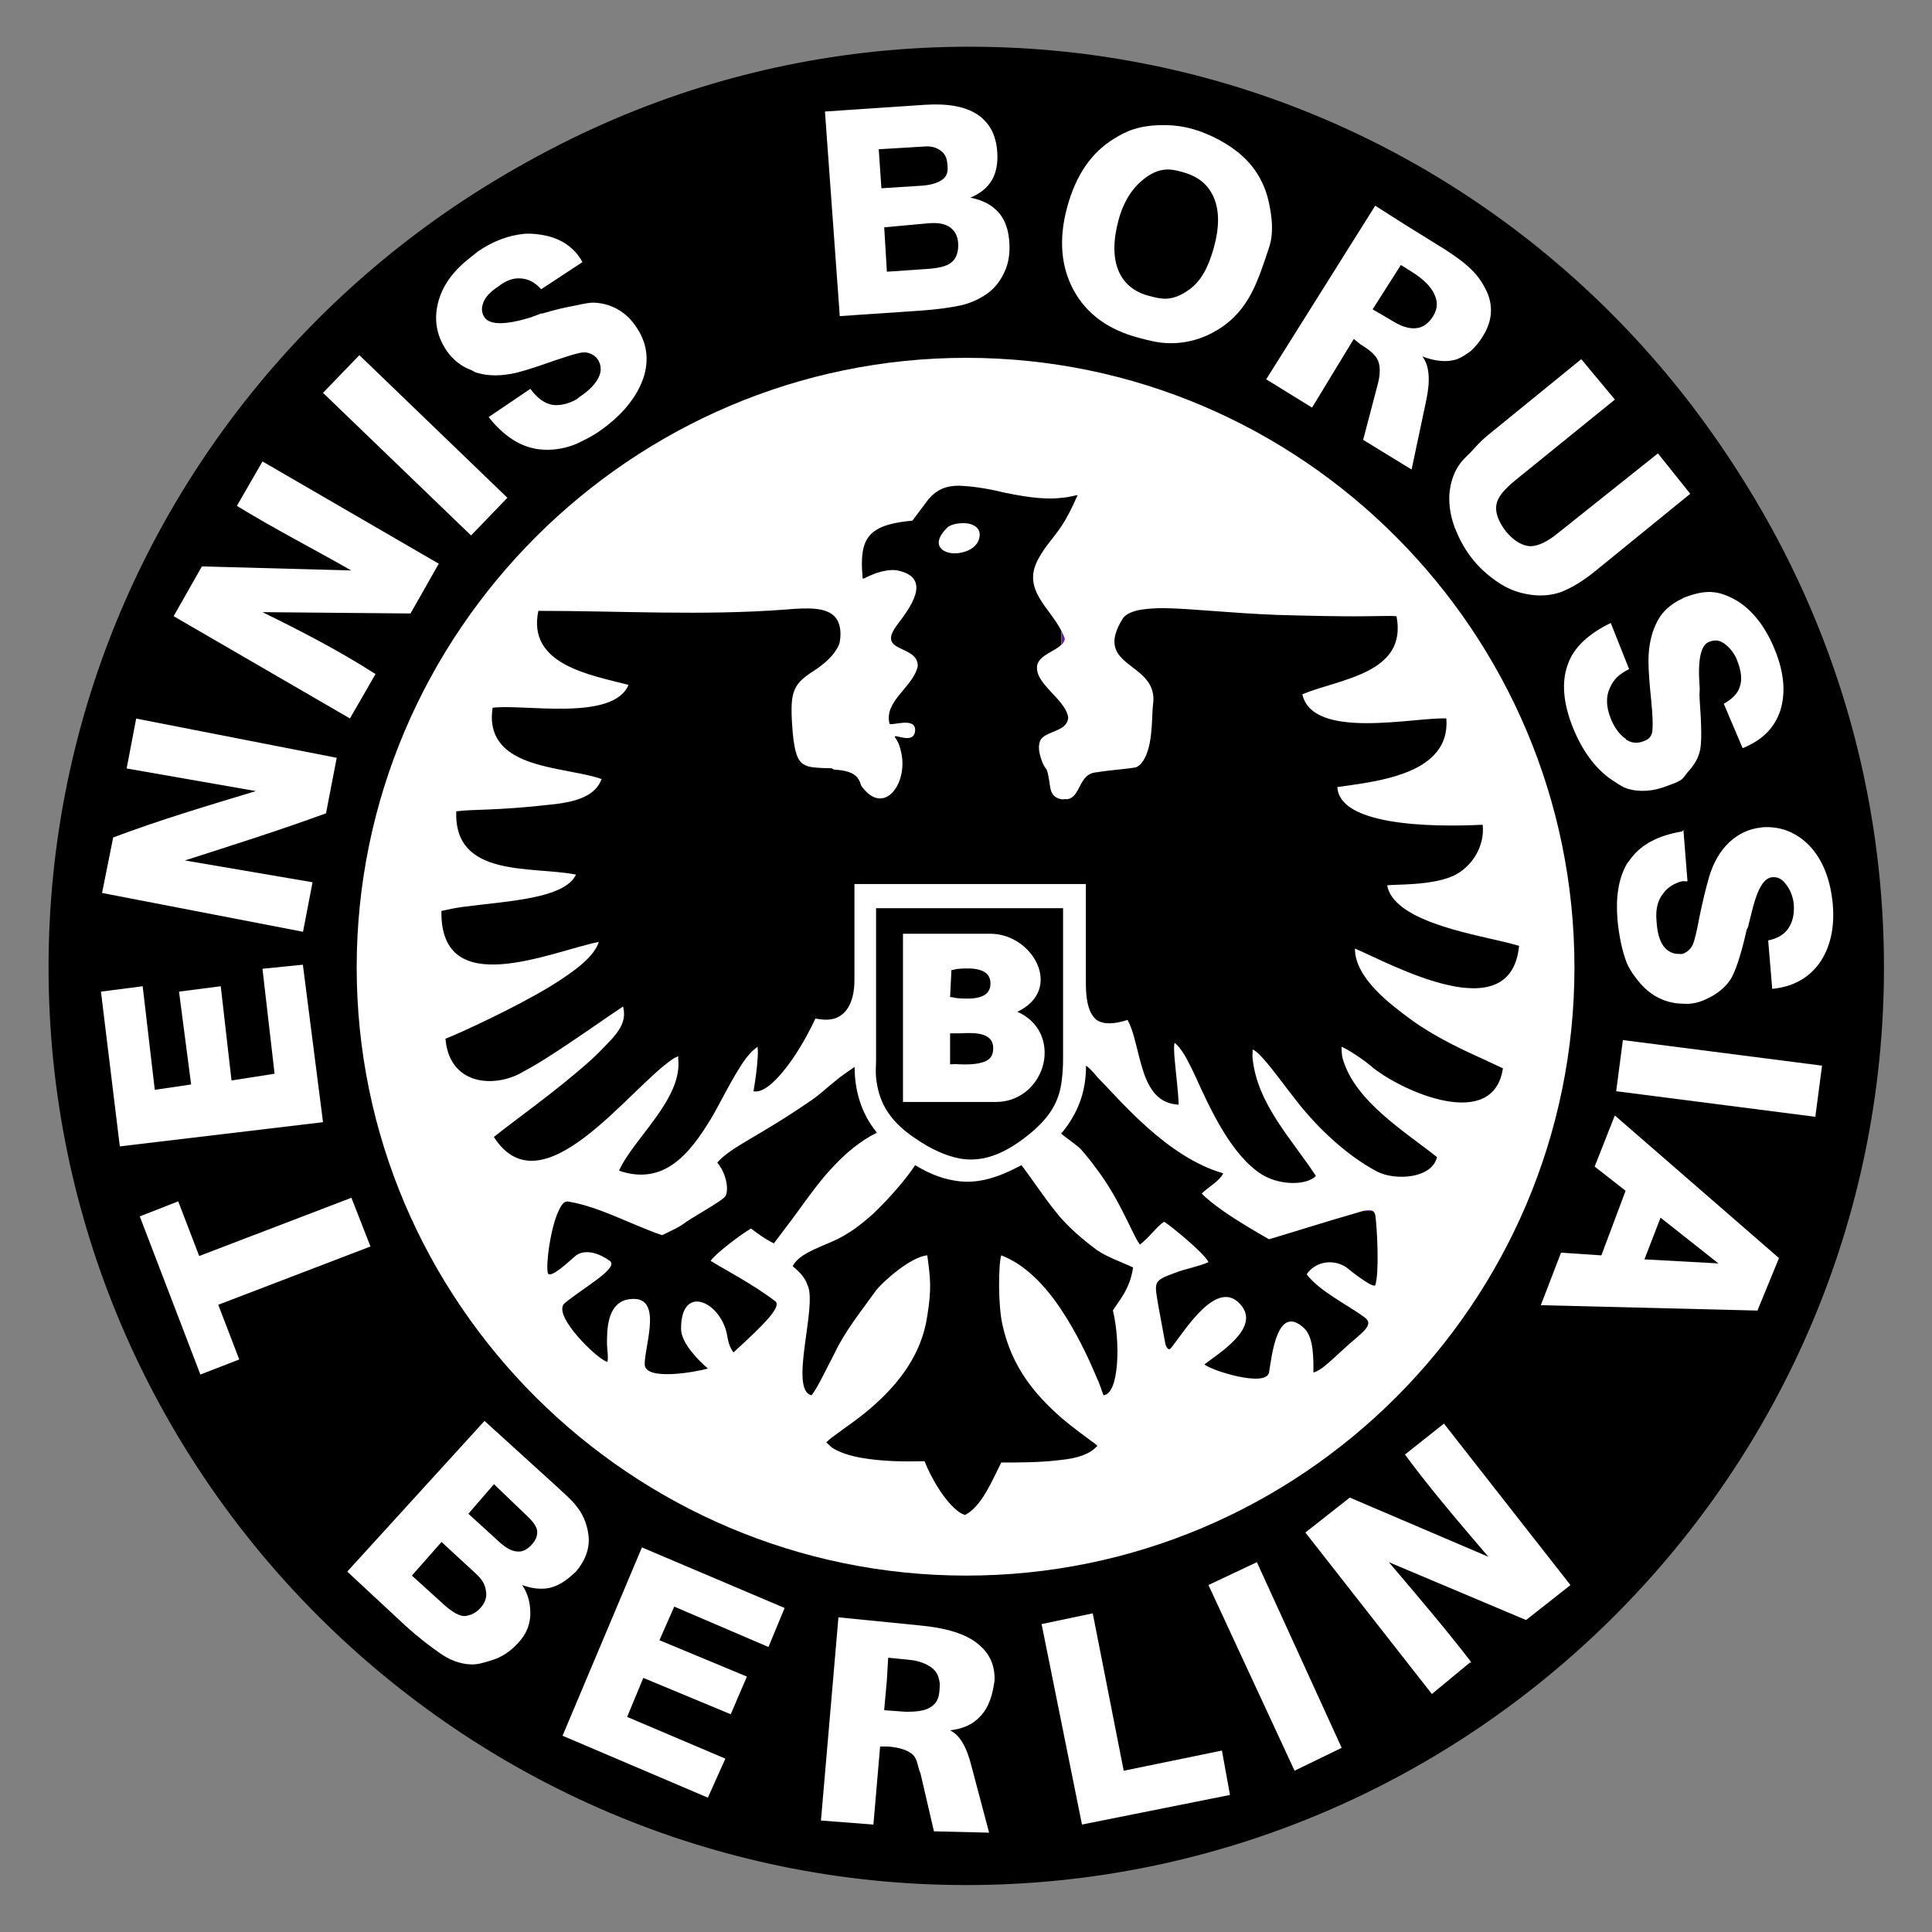
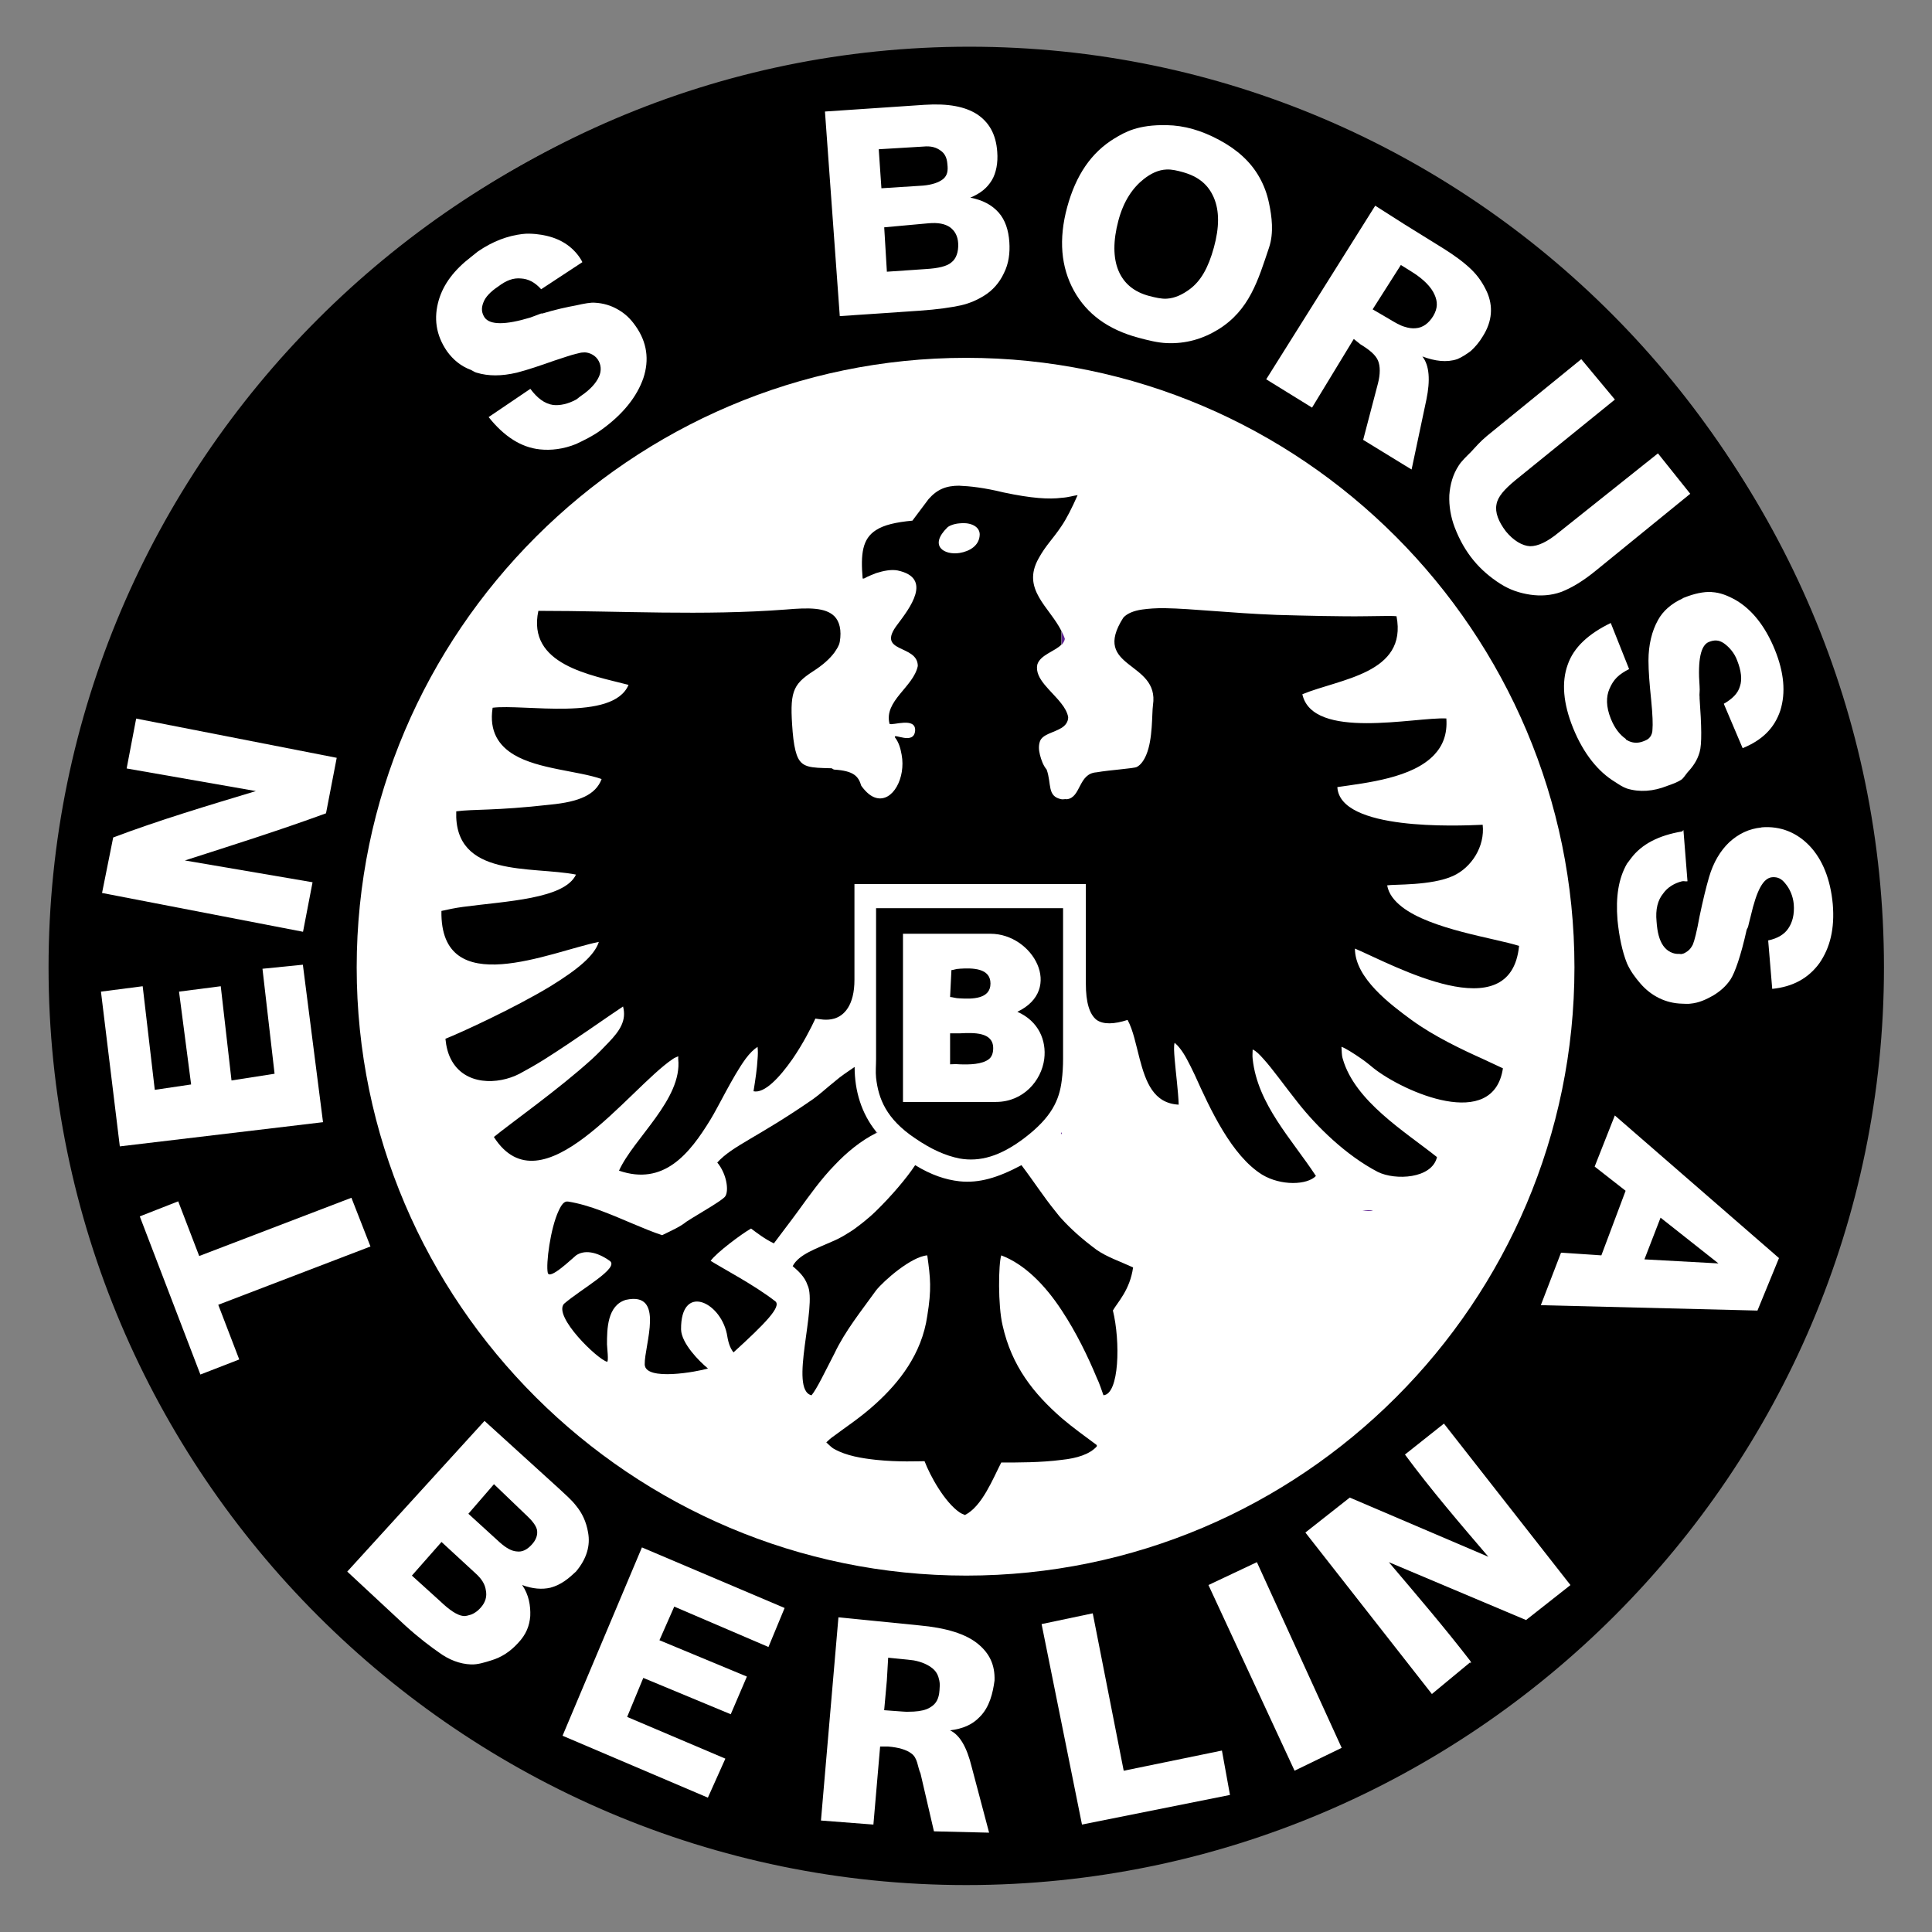
<svg xmlns="http://www.w3.org/2000/svg" version="1.1" width="400" height="400" id="svg11919" xml:space="preserve">
  <rect width="100%" height="100%" fill="#808080" stroke="none" />
  <defs id="defs11923" />
  <g transform="matrix(1.25, 0, 0, -1.25, 0, 400)" id="g11929">
    <g transform="matrix(8.915, 0, 0, 8.915, -6953.46, -2833.23)" id="g20312">
      <path d="m 781.175,335.775 c 0,9.358 7.525,16.944 16.809,16.944 9.284,0 16.809,-7.586 16.809,-16.944 0,-9.358 -7.525,-16.944 -16.809,-16.944 -9.284,0 -16.809,7.586 -16.809,16.944" id="path17431" style="fill: white; fill-opacity: 1; fill-rule: nonzero; stroke: none;" />
      <path d="m 781.175,335.775 c 0,9.358 7.525,16.944 16.809,16.944 9.284,0 16.809,-7.586 16.809,-16.944 0,-9.358 -7.525,-16.944 -16.809,-16.944 -9.284,0 -16.809,7.586 -16.809,16.944 z" id="path17435" style="fill: none; stroke: black; stroke-width: 0.225; stroke-linecap: butt; stroke-linejoin: miter; stroke-miterlimit: 3.864; stroke-opacity: 1; stroke-dasharray: none;" />
      <path d="m 997.406,303.125 c -11.736,0 -21.312,9.578 -21.312,21.312 0,11.738 9.576,21.312 21.312,21.312 11.736,0 21.313,-9.576 21.313,-21.312 0,-11.736 -9.576,-21.312 -21.313,-21.312 z m 0,7.156 c 7.788,0 14.125,6.369 14.125,14.156 0,7.787 -6.337,14.125 -14.125,14.125 -7.779,0 -14.156,-6.336 -14.156,-14.125 0,-7.786 6.378,-14.156 14.156,-14.156 z" transform="matrix(0.8, 0, 0, -0.8, 0, 595.276)" id="path19987" style="fill: black; fill-opacity: 1; fill-rule: evenodd; stroke: none;" />
      <path d="m 994.812,326.75 c -0.147,0.101 -0.321,0.214 -0.469,0.344 -0.175,0.138 -0.341,0.295 -0.5,0.406 -1.288,0.892 -1.859,1.073 -2.219,1.469 0.221,0.266 0.271,0.652 0.188,0.781 -0.024,0.05 -0.266,0.205 -0.5,0.344 -0.196,0.117 -0.374,0.229 -0.406,0.25 -0.147,0.12 -0.341,0.203 -0.562,0.312 -0.41,-0.133 -0.906,-0.375 -1.406,-0.562 -0.261,-0.099 -0.532,-0.18 -0.781,-0.219 -0.089,-0.013 -0.151,0.071 -0.219,0.219 -0.19,0.406 -0.297,1.232 -0.25,1.438 0.046,0.174 0.583,-0.351 0.656,-0.406 0.185,-0.129 0.469,-0.096 0.781,0.125 0.241,0.165 -0.657,0.65 -1.062,1 -0.25,0.294 0.779,1.289 1,1.344 0.045,0.01 0,-0.343 0,-0.406 0,-0.35 0.005,-0.901 0.438,-1.031 0.92,-0.203 0.429,1.049 0.438,1.5 0.009,0.395 1.229,0.168 1.469,0.094 -0.204,-0.166 -0.616,-0.584 -0.625,-0.906 -0.01,-1.067 0.896,-0.661 1.062,0.094 0.028,0.174 0.064,0.326 0.156,0.438 0.726,-0.662 1.125,-1.067 0.969,-1.188 -0.487,-0.378 -1.225,-0.764 -1.5,-0.938 0.138,-0.193 0.725,-0.63 0.938,-0.75 0.138,0.102 0.319,0.244 0.531,0.344 0.174,-0.236 0.371,-0.487 0.562,-0.75 0.264,-0.364 0.534,-0.744 0.844,-1.062 0.294,-0.312 0.619,-0.574 0.969,-0.75 l 0,-0.031 c -0.341,-0.422 -0.5,-0.948 -0.5,-1.5 z" transform="matrix(0.8, 0, 0, -0.8, 0, 595.276)" id="path20084" style="fill: black; fill-opacity: 1; fill-rule: evenodd; stroke: none;" />
      <path d="m 996.219,329.031 c -0.193,0.296 -0.556,0.721 -0.906,1.062 -0.18,0.177 -0.379,0.329 -0.531,0.438 -0.139,0.091 -0.29,0.186 -0.438,0.25 -0.431,0.193 -0.823,0.318 -0.969,0.594 0.128,0.111 0.28,0.244 0.344,0.438 0.24,0.477 -0.441,2.434 0.094,2.562 0.128,-0.156 0.301,-0.526 0.531,-0.969 0.251,-0.532 0.637,-1.005 0.969,-1.469 0.184,-0.23 0.819,-0.784 1.188,-0.812 0.074,0.535 0.102,0.78 0,1.406 -0.128,0.892 -0.662,1.552 -1.188,2.031 -0.36,0.331 -0.728,0.566 -0.969,0.75 -0.083,0.056 -0.141,0.11 -0.188,0.156 0.056,0.048 0.115,0.119 0.188,0.156 0.278,0.156 0.637,0.214 0.969,0.25 0.516,0.055 1.005,0.031 1.125,0.031 0.129,0.341 0.464,0.948 0.812,1.188 0.037,0.028 0.087,0.043 0.125,0.062 0.396,-0.195 0.65,-0.841 0.844,-1.219 0.367,0 0.927,0.002 1.406,-0.062 0.349,-0.036 0.646,-0.128 0.813,-0.312 l 0,-0.031 c -0.285,-0.212 -0.555,-0.405 -0.813,-0.625 -0.654,-0.571 -1.164,-1.209 -1.375,-2.156 -0.11,-0.461 -0.096,-1.431 -0.031,-1.625 0.542,0.204 1.02,0.691 1.406,1.281 0.34,0.515 0.61,1.075 0.812,1.562 0.064,0.129 0.111,0.286 0.156,0.406 0.369,-0.028 0.395,-1.25 0.219,-1.969 0.111,-0.194 0.395,-0.475 0.469,-1 -0.302,-0.139 -0.604,-0.24 -0.844,-0.406 -0.35,-0.259 -0.611,-0.497 -0.812,-0.719 -0.059,-0.062 -0.105,-0.125 -0.156,-0.188 -0.273,-0.336 -0.486,-0.674 -0.781,-1.062 -0.552,0.296 -0.988,0.422 -1.438,0.375 -0.324,-0.036 -0.654,-0.145 -1.031,-0.375 z" transform="matrix(0.8, 0, 0, -0.8, 0, 595.276)" id="path20082" style="fill: black; fill-opacity: 1; fill-rule: evenodd; stroke: none;" />
-       <path d="m 1000.188,326.719 c 0,0.654 -0.212,1.13 -0.562,1.562 l 0,0.031 c 0.11,0.09 0.383,0.281 0.438,0.344 0.139,0.158 0.264,0.314 0.375,0.469 0.266,0.352 0.449,0.689 0.594,0.969 0.182,0.352 0.3,0.637 0.406,0.781 0.231,-0.175 0.378,-0.411 0.562,-0.531 0.146,0.083 0.948,0.745 1.031,0.938 -0.221,0.102 -0.551,0.158 -0.781,0.25 -0.525,0.193 -0.475,0.205 -0.375,0.812 l 0.156,0.844 c 0.01,0.037 0.061,0.168 0.125,0.094 0.305,-0.367 1.095,-1.715 1.656,-0.969 0.386,0.525 -0.544,1.086 -0.875,1.344 0.147,0.138 1.426,0.545 1.5,0.188 0.064,-0.378 0.186,-1.613 0.812,-1.031 0.23,0.21 0.219,0.718 0.219,1.031 0.175,-0.046 0.356,-0.228 0.687,-0.531 0.405,-0.378 0.756,-0.566 0.5,-0.75 -0.396,-0.294 -1.049,-0.605 -1.344,-1 0.221,-0.323 0.675,-0.365 0.969,-0.125 0.094,0.084 0.599,0.468 0.625,0.375 0.094,-0.275 0.045,-1.304 0,-1.625 -0.01,-0.044 -0.031,-0.079 -0.062,-0.094 l -0.219,0 c -0.07,0.014 -0.15,0.045 -0.219,0.062 -0.635,0.182 -1.315,0.4 -1.969,0.594 -0.236,-0.136 -0.689,-0.395 -1.062,-0.656 -0.21,-0.147 -0.391,-0.29 -0.5,-0.406 0.156,-0.156 0.399,-0.275 0.5,-0.469 -1.308,-0.376 -2.385,-1.689 -2.938,-2.25 -0.091,-0.11 -0.176,-0.204 -0.25,-0.25 z" transform="matrix(0.8, 0, 0, -0.8, 0, 595.276)" id="path20080" style="fill: black; fill-opacity: 1; fill-rule: evenodd; stroke: none;" />
-       <path d="m 800.353,326.815 0,0.029 c 0.008,-0.007 0.015,-0.007 0.015,-0.014 0,0 -0.007,-0.007 -0.015,-0.015" id="path20078" style="fill: rgb(95, 36, 144); fill-opacity: 1; fill-rule: evenodd; stroke: none;" />
      <path d="m 997.25,313.25 c -0.312,0 -0.517,0.083 -0.719,0.312 l -0.375,0.5 c -0.388,0.037 -0.661,0.1 -0.844,0.219 -0.323,0.203 -0.359,0.562 -0.312,1.125 l 0.031,0 c 0.101,-0.056 0.189,-0.087 0.281,-0.125 0.174,-0.055 0.352,-0.09 0.5,-0.062 0.83,0.175 0.268,0.891 0,1.25 -0.525,0.681 0.469,0.454 0.469,0.969 -0.101,0.489 -0.794,0.81 -0.656,1.344 0.065,0.045 0.613,-0.168 0.594,0.156 -0.026,0.349 -0.515,0.045 -0.469,0.156 0.095,0.126 0.129,0.258 0.156,0.406 0.099,0.531 -0.205,1.107 -0.594,1 -0.11,-0.029 -0.225,-0.116 -0.344,-0.281 -0.065,-0.221 -0.174,-0.346 -0.625,-0.375 -0.019,0 -0.044,-0.022 -0.062,-0.031 -0.5,-0.013 -0.704,-0.009 -0.812,-0.312 -0.043,-0.125 -0.074,-0.295 -0.094,-0.531 -0.074,-0.92 -0.01,-1.094 0.469,-1.406 0.23,-0.147 0.389,-0.29 0.5,-0.438 0.054,-0.084 0.106,-0.149 0.125,-0.25 0.046,-0.268 -0.006,-0.474 -0.125,-0.594 -0.204,-0.201 -0.581,-0.203 -1.125,-0.156 -1.924,0.147 -3.835,0.031 -5.75,0.031 -0.266,1.252 1.21,1.489 2.094,1.719 -0.359,0.856 -2.438,0.439 -3.156,0.531 -0.087,0.555 0.149,0.885 0.5,1.094 0.566,0.335 1.48,0.37 2.031,0.562 -0.138,0.369 -0.525,0.529 -1.188,0.594 -1.299,0.147 -1.784,0.101 -2.188,0.156 -0.056,1.556 1.751,1.266 2.781,1.469 -0.265,0.568 -1.624,0.616 -2.625,0.75 -0.185,0.025 -0.351,0.061 -0.5,0.094 -0.036,2.118 2.551,0.94 3.656,0.719 -0.102,0.314 -0.47,0.627 -1.125,1.031 -0.838,0.507 -2.086,1.08 -2.438,1.219 0.018,0.186 0.059,0.34 0.125,0.469 0.315,0.623 1.097,0.601 1.594,0.344 0.161,-0.086 0.372,-0.204 0.594,-0.344 0.661,-0.417 1.475,-0.998 1.812,-1.219 0.084,0.321 -0.068,0.559 -0.344,0.844 -0.114,0.12 -0.239,0.25 -0.375,0.375 -0.782,0.711 -1.889,1.49 -2.281,1.812 1.115,1.741 3.134,-1.127 4.156,-1.812 0.043,-0.031 0.086,-0.043 0.125,-0.062 0.005,0.025 -0.003,0.036 0,0.062 0.1,0.932 -1.035,1.84 -1.375,2.594 1.04,0.357 1.636,-0.388 2.125,-1.188 0.18,-0.291 0.516,-0.998 0.812,-1.406 0.098,-0.134 0.201,-0.231 0.281,-0.281 0.011,0.095 0.008,0.186 0,0.281 -0.013,0.226 -0.048,0.465 -0.094,0.75 0.256,0.056 0.608,-0.323 0.906,-0.75 0.241,-0.35 0.43,-0.72 0.531,-0.938 0.084,0.009 0.255,0.054 0.438,0 0.221,-0.065 0.47,-0.297 0.469,-0.906 l 0,-1.688 0,-0.531 0.5,0 4.312,0 0.562,0 0,0.531 0,1.781 c 0,0.441 0.085,0.714 0.25,0.844 0.158,0.11 0.408,0.101 0.719,0 0.131,0.24 0.195,0.579 0.281,0.906 0.141,0.531 0.32,1.032 0.906,1.062 -0.01,-0.309 -0.067,-0.74 -0.094,-1.062 -0.013,-0.163 -0.023,-0.302 0,-0.375 0.075,0.062 0.176,0.18 0.281,0.375 0.054,0.099 0.12,0.231 0.188,0.375 0.36,0.8 0.854,1.87 1.562,2.312 0.441,0.266 1.048,0.242 1.25,0.031 -0.557,-0.851 -1.357,-1.664 -1.469,-2.719 -0.01,-0.077 0,-0.141 0,-0.219 0.087,0.043 0.154,0.111 0.25,0.219 0.215,0.235 0.482,0.616 0.812,1.031 0.424,0.535 1.097,1.205 1.844,1.594 0.404,0.201 1.256,0.161 1.375,-0.344 -0.739,-0.589 -1.906,-1.296 -2.188,-2.281 -0.03,-0.098 -0.021,-0.181 -0.031,-0.281 0.095,0.033 0.289,0.156 0.469,0.281 0.129,0.089 0.242,0.189 0.281,0.219 0.7,0.551 2.78,1.471 3,0 -0.099,-0.046 -0.264,-0.124 -0.469,-0.219 -0.47,-0.211 -1.13,-0.522 -1.656,-0.906 -0.477,-0.351 -1.312,-0.966 -1.312,-1.656 0.884,0.376 3.618,1.907 3.812,-0.062 -0.566,-0.181 -2.045,-0.381 -2.719,-0.906 -0.182,-0.142 -0.31,-0.304 -0.344,-0.5 0.158,-0.028 1.026,0.011 1.531,-0.219 0.425,-0.193 0.742,-0.681 0.687,-1.188 -0.607,0.028 -3.32,0.138 -3.375,-0.875 0.689,-0.1 1.745,-0.212 2.25,-0.75 0.196,-0.209 0.308,-0.474 0.281,-0.844 -0.726,-0.036 -3.105,0.515 -3.344,-0.562 0.865,-0.359 2.446,-0.476 2.187,-1.812 -0.082,-0.009 -0.204,-0.009 -0.719,0 -0.542,0.009 -1.427,-0.013 -2.062,-0.031 -1.082,-0.042 -1.969,-0.146 -2.594,-0.156 -0.208,-0.003 -0.382,0.01 -0.531,0.031 -0.199,0.028 -0.352,0.093 -0.438,0.188 -0.765,1.196 0.845,1 0.688,2.031 -0.028,0.204 0,0.79 -0.156,1.156 -0.049,0.119 -0.124,0.233 -0.219,0.281 -0.064,0.036 -0.615,0.069 -0.938,0.125 -0.424,0.029 -0.356,0.588 -0.687,0.625 -0.046,-0.01 -0.087,0.009 -0.125,0 -0.34,-0.065 -0.225,-0.356 -0.344,-0.688 -0.083,-0.101 -0.125,-0.224 -0.156,-0.344 -0.031,-0.119 -0.031,-0.225 0,-0.312 0.056,-0.166 0.325,-0.203 0.5,-0.312 0.091,-0.055 0.156,-0.14 0.156,-0.25 -0.019,-0.111 -0.083,-0.22 -0.156,-0.312 -0.231,-0.304 -0.627,-0.575 -0.562,-0.906 0.065,-0.23 0.415,-0.311 0.562,-0.469 l 0,-0.312 c -0.278,-0.562 -0.936,-0.97 -0.531,-1.688 0.166,-0.304 0.328,-0.446 0.531,-0.75 0.119,-0.176 0.236,-0.405 0.375,-0.719 -0.092,0.01 -0.21,0.052 -0.375,0.062 -0.286,0.037 -0.69,0.014 -1.344,-0.125 -0.451,-0.111 -0.792,-0.147 -1.031,-0.156 z m 0,0.875 c 0.211,-0.028 0.46,0.046 0.469,0.25 0,0.268 -0.239,0.401 -0.469,0.438 -0.35,0.055 -0.723,-0.16 -0.281,-0.594 0.036,-0.036 0.152,-0.085 0.281,-0.094 z" transform="matrix(0.8, 0, 0, -0.8, 0, 595.276)" id="path20064" style="fill: black; fill-opacity: 1; fill-rule: evenodd; stroke: none;" />
      <path d="m 995.312,323.062 0,3.406 c 10e-4,0.039 0,0.055 0,0.094 0,0.155 -0.015,0.297 0,0.438 0.055,0.487 0.234,0.955 0.906,1.406 0.378,0.259 0.708,0.404 1.031,0.469 0.469,0.083 0.939,-0.046 1.5,-0.469 0.644,-0.487 0.82,-0.891 0.875,-1.344 0.021,-0.159 0.031,-0.331 0.031,-0.5 l 0,-0.094 0,-3.406 -0.031,0 -2.375,0 -1.938,0 z m 0.625,0.594 1.312,0 0.719,0 c 0.986,0 1.712,1.296 0.625,1.812 0.499,0.221 0.677,0.669 0.625,1.094 -0.065,0.511 -0.492,1.001 -1.125,1 l -0.844,0 -1.312,0 0,-1 0,-2.906 z" transform="matrix(0.8, 0, 0, -0.8, 0, 595.276)" id="path20056" style="fill: black; fill-opacity: 1; fill-rule: evenodd; stroke: none;" />
      <path d="m 997.031,325.969 0,0.719 c 0.054,0 0.125,-0.009 0.219,0 0.226,0.009 0.532,0.004 0.688,-0.125 0.065,-0.055 0.094,-0.141 0.094,-0.25 0,-0.378 -0.45,-0.361 -0.781,-0.344 l -0.219,0 z" transform="matrix(0.8, 0, 0, -0.8, 0, 595.276)" id="path20054" style="fill: black; fill-opacity: 1; fill-rule: evenodd; stroke: none;" />
      <path d="m 805.481,331.201 c -0.046,0.021 -0.117,0.015 -0.194,0 l 0.194,0 z" id="path20034" style="fill: rgb(95, 36, 144); fill-opacity: 1; fill-rule: evenodd; stroke: none;" />
      <path d="m 799.698,332.663 c -0.008,-0.008 -0.015,-0.016 -0.015,-0.022 0,0 0.007,-0.008 0.015,-0.017 l 0,0.039 z" id="path20030" style="fill: rgb(95, 36, 144); fill-opacity: 1; fill-rule: evenodd; stroke: none;" />
      <path d="m 796.274,332.655 c 0,-0.007 -0.007,-0.007 -0.016,-0.007 l 0,0.022 c 0.009,-0.007 0.016,-0.015 0.016,-0.015" id="path20028" style="fill: rgb(95, 36, 144); fill-opacity: 1; fill-rule: evenodd; stroke: none;" />
      <path d="m 997.25,324.469 c -0.083,0 -0.14,0.031 -0.188,0.031 l -0.031,0.625 c 0.054,0 0.128,0.031 0.219,0.031 0.304,0.02 0.719,0.015 0.719,-0.344 0,-0.36 -0.415,-0.364 -0.719,-0.344 z" transform="matrix(0.8, 0, 0, -0.8, 0, 595.276)" id="path20014" style="fill: black; fill-opacity: 1; fill-rule: evenodd; stroke: none;" />
      <path d="m 799.698,341.719 0,0.25 c 0.021,-0.044 0.044,-0.088 0.059,-0.14 -0.008,-0.044 -0.03,-0.073 -0.059,-0.11" id="path19996" style="fill: rgb(95, 36, 144); fill-opacity: 1; fill-rule: evenodd; stroke: none;" />
      <path d="m 989.875,337.906 -1.844,4.375 3.375,1.438 0.406,-0.906 -2.281,-0.969 0.375,-0.906 2.031,0.844 0.375,-0.875 -2.031,-0.844 0.344,-0.781 2.188,0.938 0.375,-0.906 -3.312,-1.406 0,-5e-5 z" transform="matrix(0.8, 0, 0, -0.8, 0, 595.276)" id="path20228" style="fill: white; fill-opacity: 1; fill-rule: evenodd; stroke: none;" />
      <path d="m 994.031,344.25 1.219,0.094 0.156,-1.812 0.188,0 c 0.239,0.019 0.42,0.074 0.531,0.156 0.157,0.106 0.148,0.317 0.219,0.469 l 0.312,1.344 1.281,0.031 L 997.531,343 c -0.109,-0.443 -0.269,-0.734 -0.5,-0.844 0.294,-0.037 0.514,-0.129 0.688,-0.312 0.232,-0.23 0.306,-0.564 0.344,-0.844 0.013,-0.366 -0.119,-0.63 -0.375,-0.844 -0.285,-0.24 -0.749,-0.381 -1.375,-0.438 l -1.875,-0.187 -0.406,4.719 z m 1.875,-3.75 c 0.101,0.007 0.198,0.022 0.281,0.031 0.194,0.036 0.338,0.105 0.438,0.188 0.091,0.075 0.132,0.163 0.156,0.281 0.017,0.08 0.009,0.152 0.004,0.225 -0.013,0.193 -0.075,0.318 -0.222,0.401 -0.09,0.056 -0.219,0.085 -0.375,0.094 -0.072,0 -0.156,0.009 -0.25,0 L 995.5,341.688 995.562,341 l 0.031,-0.531 0.313,0.031 z" transform="matrix(0.8, 0, 0, -0.8, 0, 595.276)" id="path20224" style="fill: white; fill-opacity: 1; fill-rule: evenodd; stroke: none;" />
      <path d="m 1000.344,339.438 -1.188,0.25 0.938,4.656 3.437,-0.688 -0.187,-1.031 -2.281,0.469 -0.719,-3.656 z" transform="matrix(0.8, 0, 0, -0.8, 0, 595.276)" id="path20220" style="fill: white; fill-opacity: 1; fill-rule: evenodd; stroke: none;" />
      <path d="m 1004.156,338.25 -1.125,0.531 2,4.312 1.094,-0.531 -1.969,-4.312 z" transform="matrix(0.8, 0, 0, -0.8, 0, 595.276)" id="path20218" style="fill: white; fill-opacity: 1; fill-rule: evenodd; stroke: none;" />
      <path d="m 1007.594,335.75 c 0.608,0.823 1.274,1.598 1.938,2.375 l -3.219,-1.375 -1.031,0.812 2.938,3.75 0.906,-0.75 c -0.61,-0.792 -1.26,-1.55 -1.906,-2.312 l 3.187,1.344 1.031,-0.812 -2.938,-3.75 -0.906,0.719 z" transform="matrix(0.8, 0, 0, -0.8, 0, 595.276)" id="path20216" style="fill: white; fill-opacity: 1; fill-rule: evenodd; stroke: none;" />
      <path d="m 986.219,334.969 -3.188,3.5 1.344,1.25 c 0.323,0.295 0.608,0.505 0.781,0.625 0.233,0.173 0.492,0.272 0.75,0.281 0.156,0.006 0.321,-0.048 0.469,-0.094 0.239,-0.072 0.441,-0.203 0.625,-0.406 0.184,-0.194 0.263,-0.394 0.281,-0.625 0.009,-0.239 -0.031,-0.49 -0.188,-0.719 0.239,0.09 0.463,0.107 0.656,0.062 0.257,-0.07 0.423,-0.215 0.594,-0.375 0.249,-0.295 0.337,-0.604 0.281,-0.906 -0.042,-0.253 -0.142,-0.458 -0.281,-0.625 -0.106,-0.139 -0.25,-0.259 -0.406,-0.406 l -1.719,-1.562 5e-5,-10e-5 z m 0.969,2.188 c 0.13,0.122 0.224,0.235 0.25,0.344 0.019,0.12 -0.022,0.234 -0.125,0.344 -0.101,0.111 -0.215,0.174 -0.344,0.156 -0.12,-0.007 -0.25,-0.079 -0.406,-0.219 l -0.719,-0.656 0.594,-0.687 0.75,0.719 z M 986,338.5 c 0.165,0.147 0.231,0.27 0.25,0.406 0.028,0.139 -0.006,0.276 -0.125,0.406 -0.065,0.075 -0.145,0.128 -0.219,0.156 -0.065,0.018 -0.124,0.041 -0.188,0.031 C 985.58,339.482 985.4,339.359 985.188,339.156 l -0.656,-0.594 0.688,-0.781 L 986,338.5 z" transform="matrix(0.8, 0, 0, -0.8, 0, 595.276)" id="path20206" style="fill: white; fill-opacity: 1; fill-rule: evenodd; stroke: none;" />
      <path d="m 807.289,322.795 0,0.036 0.015,-0.021 -0.015,-0.015 z" id="path20188" style="fill: white; fill-opacity: 1; fill-rule: evenodd; stroke: none;" />
      <path d="m 982,324.375 -0.938,0.094 0.281,2.438 -1,0.156 -0.25,-2.188 -0.969,0.125 0.281,2.156 -0.844,0.125 -0.281,-2.406 -0.969,0.125 0.438,3.594 4.719,-0.562 L 982,324.375 z" transform="matrix(0.8, 0, 0, -0.8, 0, 595.276)" id="path20182" style="fill: white; fill-opacity: 1; fill-rule: evenodd; stroke: none;" />
-       <path d="m 1012.656,326.125 -0.156,1.188 4.625,0.594 0.156,-1.188 -4.625,-0.594 z" transform="matrix(0.8, 0, 0, -0.8, 0, 595.276)" id="path20180" style="fill: white; fill-opacity: 1; fill-rule: evenodd; stroke: none;" />
      <path d="m 1012.469,327.875 -0.469,1.188 0.719,0.562 -0.563,1.5 -0.937,-0.062 -0.469,1.219 5.031,0.125 0.5,-1.219 -3.812,-3.312 z m 1.062,2.375 1.344,1.062 -1.719,-0.094 0.375,-0.969 z" transform="matrix(0.8, 0, 0, -0.8, 0, 595.276)" id="path20170" style="fill: white; fill-opacity: 1; fill-rule: evenodd; stroke: none;" />
      <path d="m 806.075,326.675 0,-0.008 0,0.008 z" id="path20164" style="fill: white; fill-opacity: 1; fill-rule: evenodd; stroke: none;" />
      <path d="m 786.856,330.541 -2.828,-1.083 0.39,-1.016 -0.722,-0.28 -1.126,2.938 0.714,0.28 0.39,-1.016 2.828,1.082" id="path17471" style="fill: white; fill-opacity: 1; fill-rule: evenodd; stroke: none;" />
      <path d="m 1015.875,321.188 c -0.295,0.028 -0.539,0.151 -0.75,0.344 -0.203,0.194 -0.367,0.461 -0.469,0.812 -0.072,0.247 -0.146,0.557 -0.219,0.906 -0.065,0.36 -0.119,0.565 -0.156,0.656 -0.028,0.056 -0.071,0.12 -0.125,0.156 -0.046,0.028 -0.07,0.052 -0.125,0.062 -0.018,0.009 -0.054,0 -0.062,0 -0.147,0.009 -0.283,-0.059 -0.375,-0.188 -0.091,-0.129 -0.139,-0.312 -0.156,-0.562 -0.028,-0.284 0.026,-0.499 0.156,-0.656 0.091,-0.129 0.244,-0.234 0.437,-0.281 0.045,-0.009 0.079,0.009 0.125,0 l -0.094,-1.188 c -0.01,0 -0.014,0.022 -0.031,0.031 -0.542,0.091 -0.939,0.294 -1.187,0.625 -0.028,0.037 -0.066,0.087 -0.094,0.125 -0.194,0.34 -0.264,0.761 -0.219,1.312 0.038,0.378 0.109,0.724 0.219,1 0.082,0.184 0.193,0.331 0.312,0.469 0.247,0.286 0.583,0.46 0.969,0.469 0.065,0 0.122,0.009 0.188,0 0.204,-0.018 0.366,-0.096 0.531,-0.188 0.156,-0.094 0.295,-0.209 0.406,-0.375 0.1,-0.156 0.239,-0.54 0.375,-1.156 l 0.031,-0.062 c 0.01,-0.055 0.036,-0.14 0.062,-0.25 0.139,-0.599 0.287,-0.887 0.5,-0.906 0.129,-0.009 0.22,0.035 0.312,0.156 0.091,0.109 0.17,0.275 0.188,0.469 0.019,0.247 -0.033,0.425 -0.125,0.562 -0.091,0.139 -0.249,0.235 -0.469,0.281 l 0.094,1.125 c 0.479,-0.048 0.838,-0.245 1.094,-0.594 0.25,-0.36 0.36,-0.805 0.312,-1.375 -0.054,-0.581 -0.239,-1.031 -0.531,-1.344 -0.295,-0.312 -0.674,-0.475 -1.125,-0.438 z" transform="matrix(0.8, 0, 0, -0.8, 0, 595.276)" id="path20152" style="fill: white; fill-opacity: 1; fill-rule: evenodd; stroke: none;" />
      <path d="m 1014.719,315.719 c -0.199,-0.01 -0.414,0.042 -0.625,0.125 -0.029,0.009 -0.035,0.013 -0.063,0.031 -0.239,0.11 -0.444,0.279 -0.562,0.5 -0.139,0.25 -0.219,0.57 -0.219,0.938 0,0.249 0.026,0.557 0.062,0.906 0.036,0.359 0.041,0.586 0.031,0.688 0,0.065 -0.016,0.133 -0.063,0.188 -0.036,0.046 -0.082,0.066 -0.156,0.094 -0.12,0.046 -0.255,0.043 -0.375,-0.031 -0.01,0 -0.023,-0.013 -0.031,-0.031 -0.13,-0.091 -0.253,-0.239 -0.344,-0.469 -0.111,-0.278 -0.109,-0.506 -0.031,-0.688 0.096,-0.223 0.211,-0.334 0.457,-0.461 l -0.426,-1.07 c -0.514,0.249 -0.861,0.564 -1,0.969 -0.146,0.404 -0.106,0.897 0.125,1.469 0.247,0.609 0.591,1.02 0.969,1.25 0.1,0.065 0.18,0.12 0.281,0.156 0.294,0.091 0.615,0.068 0.938,-0.062 0.129,-0.045 0.241,-0.083 0.344,-0.156 0.045,-0.046 0.088,-0.11 0.125,-0.156 0.128,-0.139 0.226,-0.276 0.281,-0.469 0.056,-0.184 0.046,-0.615 0,-1.25 l 0,-0.031 c -0.01,-0.064 0.01,-0.14 0,-0.25 -0.046,-0.608 0.025,-0.958 0.219,-1.031 0.119,-0.046 0.223,-0.051 0.344,0.031 0.119,0.084 0.247,0.223 0.312,0.406 0.091,0.23 0.117,0.438 0.062,0.594 -0.045,0.166 -0.182,0.296 -0.375,0.406 l 0.438,1.031 c 0.451,-0.184 0.736,-0.46 0.875,-0.875 0.129,-0.414 0.087,-0.881 -0.125,-1.406 -0.22,-0.544 -0.529,-0.935 -0.906,-1.156 -0.189,-0.106 -0.363,-0.177 -0.562,-0.188 l 0,-4e-5 0,0 0,0 z" transform="matrix(0.8, 0, 0, -0.8, 0, 595.276)" id="path20148" style="fill: white; fill-opacity: 1; fill-rule: evenodd; stroke: none;" />
      <path d="m 1009.5,312.094 c -0.156,0.129 -0.265,0.256 -0.375,0.375 -0.11,0.11 -0.217,0.21 -0.281,0.312 -0.139,0.21 -0.201,0.446 -0.219,0.688 -0.01,0.258 0.034,0.51 0.125,0.75 0.231,0.6 0.58,1.003 1.063,1.312 0.221,0.139 0.439,0.212 0.688,0.25 0.239,0.036 0.487,0.021 0.719,-0.062 0.239,-0.092 0.509,-0.251 0.812,-0.5 l 2.188,-1.781 -0.75,-0.938 -2.313,1.844 c -0.259,0.212 -0.472,0.312 -0.656,0.312 -0.185,-0.009 -0.388,-0.133 -0.562,-0.344 -0.175,-0.23 -0.255,-0.441 -0.219,-0.625 0.027,-0.176 0.181,-0.351 0.437,-0.562 l 2.313,-1.875 -0.781,-0.938 -2.188,1.781 z" transform="matrix(0.8, 0, 0, -0.8, 0, 595.276)" id="path20146" style="fill: white; fill-opacity: 1; fill-rule: evenodd; stroke: none;" />
      <path d="m 1004.375,310.781 1.062,0.656 0.969,-1.594 0.156,0.125 c 0.212,0.129 0.35,0.245 0.406,0.375 0.055,0.129 0.055,0.319 0,0.531 l -0.344,1.312 0.969,0.594 0.156,0.094 0.344,-1.625 c 0.091,-0.443 0.072,-0.789 -0.094,-1 0.294,0.11 0.564,0.145 0.812,0.062 0.109,-0.046 0.211,-0.114 0.312,-0.188 0.1,-0.091 0.199,-0.205 0.281,-0.344 0.221,-0.35 0.241,-0.7 0.094,-1.031 -0.082,-0.175 -0.191,-0.357 -0.375,-0.531 -0.166,-0.159 -0.376,-0.312 -0.625,-0.469 l -0.906,-0.562 -0.688,-0.438 -2.531,4.031 z m 3.125,-2.656 0.25,0.156 c 0.285,0.176 0.459,0.365 0.531,0.531 0.074,0.165 0.079,0.315 -0.031,0.5 -0.102,0.165 -0.24,0.271 -0.406,0.281 -0.074,0.009 -0.166,-0.004 -0.25,-0.031 -0.109,-0.029 -0.237,-0.105 -0.375,-0.188 l -0.375,-0.219 0.656,-1.031 -2e-4,-5e-5 z" transform="matrix(0.8, 0, 0, -0.8, 0, 595.276)" id="path20130" style="fill: white; fill-opacity: 1; fill-rule: evenodd; stroke: none;" />
      <path d="m 1000.844,305.188 c -0.532,0.325 -0.891,0.847 -1.094,1.594 -0.202,0.745 -0.144,1.392 0.156,1.938 0.298,0.541 0.793,0.905 1.5,1.094 0.223,0.06 0.446,0.116 0.656,0.125 0.442,0.019 0.833,-0.096 1.188,-0.312 0.735,-0.45 0.934,-1.151 1.188,-1.906 0.116,-0.345 0.064,-0.727 0,-1.031 -0.046,-0.221 -0.117,-0.41 -0.219,-0.594 -0.21,-0.378 -0.534,-0.658 -0.938,-0.875 -0.416,-0.223 -0.808,-0.336 -1.219,-0.344 -0.669,-0.013 -0.97,0.16 -1.219,0.312 z m 1.219,0.719 c 0.12,-0.004 0.246,0.026 0.375,0.062 0.36,0.101 0.59,0.29 0.719,0.594 0.129,0.303 0.129,0.687 0,1.156 -0.129,0.469 -0.302,0.777 -0.562,0.969 -0.164,0.121 -0.338,0.207 -0.531,0.219 -0.128,0.008 -0.269,-0.027 -0.406,-0.062 -0.351,-0.092 -0.593,-0.289 -0.719,-0.594 -0.121,-0.293 -0.125,-0.687 0,-1.156 0.122,-0.459 0.335,-0.766 0.594,-0.969 0.155,-0.121 0.33,-0.212 0.531,-0.219 z" transform="matrix(0.8, 0, 0, -0.8, 0, 595.276)" id="path20120" style="fill: white; fill-opacity: 1; fill-rule: evenodd; stroke: none;" />
      <path d="m 994.125,304.562 0.344,4.75 1.844,-0.125 c 0.434,-0.029 0.757,-0.079 0.969,-0.125 0.203,-0.046 0.384,-0.128 0.531,-0.219 0.211,-0.129 0.367,-0.311 0.469,-0.531 0.111,-0.221 0.142,-0.463 0.125,-0.719 -0.019,-0.276 -0.094,-0.512 -0.25,-0.688 -0.156,-0.175 -0.37,-0.289 -0.656,-0.344 0.239,-0.101 0.389,-0.223 0.5,-0.406 0.1,-0.166 0.145,-0.407 0.125,-0.656 -0.028,-0.414 -0.193,-0.691 -0.469,-0.875 -0.275,-0.176 -0.665,-0.255 -1.219,-0.219 l -2.312,0.156 z m 2.281,0.813 c 0.184,-0.019 0.306,0.02 0.406,0.094 0.094,0.064 0.146,0.166 0.156,0.312 0.019,0.158 -10e-4,0.261 -0.094,0.344 -0.1,0.083 -0.266,0.138 -0.469,0.156 l -0.969,0.062 -0.062,-0.906 1.031,-0.062 0,5e-5 z m 0.125,1.781 c 0.22,-0.019 0.381,0.011 0.5,0.094 0.11,0.083 0.179,0.2 0.188,0.375 0.01,0.193 -0.046,0.355 -0.156,0.438 -0.102,0.092 -0.307,0.139 -0.594,0.156 l -0.906,0.062 -0.062,-1.031 1.031,-0.094 z" transform="matrix(0.8, 0, 0, -0.8, 0, 595.276)" id="path20110" style="fill: white; fill-opacity: 1; fill-rule: evenodd; stroke: none;" />
      <path d="m 987.094,307.406 c -0.335,0.041 -0.679,0.164 -1.031,0.406 -0.046,0.037 -0.111,0.087 -0.156,0.125 -0.396,0.304 -0.64,0.631 -0.75,1 -0.121,0.414 -0.071,0.81 0.188,1.188 0.146,0.204 0.333,0.355 0.562,0.438 0.036,0.018 0.089,0.054 0.125,0.062 0.276,0.084 0.579,0.084 0.938,0 0.249,-0.064 0.534,-0.161 0.875,-0.281 0.203,-0.065 0.381,-0.129 0.5,-0.156 0.074,-0.019 0.121,-0.031 0.156,-0.031 0.065,-0.009 0.122,0.004 0.188,0.031 0.055,0.026 0.11,0.061 0.156,0.125 0.083,0.12 0.095,0.268 0.031,0.406 -0.065,0.147 -0.204,0.301 -0.406,0.438 -0.055,0.037 -0.079,0.065 -0.125,0.094 -0.184,0.1 -0.372,0.142 -0.531,0.125 -0.201,-0.028 -0.375,-0.164 -0.531,-0.375 l -0.969,0.656 c 0.359,0.451 0.755,0.704 1.188,0.75 0.259,0.028 0.549,-0.005 0.844,-0.125 0.175,-0.083 0.37,-0.175 0.562,-0.312 0.534,-0.378 0.853,-0.795 1,-1.219 0.139,-0.422 0.089,-0.833 -0.188,-1.219 -0.119,-0.168 -0.241,-0.281 -0.406,-0.375 -0.156,-0.091 -0.339,-0.146 -0.531,-0.156 -0.092,-0.009 -0.244,0.018 -0.438,0.062 -0.201,0.037 -0.477,0.095 -0.781,0.188 l -0.031,0 c -0.056,0.019 -0.139,0.056 -0.25,0.094 -0.579,0.175 -0.935,0.175 -1.062,0 -0.065,-0.1 -0.085,-0.205 -0.031,-0.344 0.048,-0.138 0.179,-0.265 0.344,-0.375 0.193,-0.147 0.356,-0.205 0.531,-0.188 0.165,0.009 0.321,0.084 0.469,0.25 l 0.957,-0.629 c -0.026,-0.059 -0.086,-0.148 -0.145,-0.215 -0.249,-0.285 -0.579,-0.401 -0.938,-0.438 -0.111,-0.009 -0.201,-0.014 -0.312,0 l -5e-5,1.4e-4 z" transform="matrix(0.8, 0, 0, -0.8, 0, 595.276)" id="path20106" style="fill: white; fill-opacity: 1; fill-rule: evenodd; stroke: none;" />
-       <path d="m 983.312,310.219 -0.844,0.875 3.438,3.312 0.844,-0.875 -3.438,-3.312 z" transform="matrix(0.8, 0, 0, -0.8, 0, 595.276)" id="path20098" style="fill: white; fill-opacity: 1; fill-rule: evenodd; stroke: none;" />
-       <path d="m 981.062,312.688 -0.594,1.031 c 0.868,0.533 1.773,0.995 2.656,1.5 l -3.469,-0.094 -0.656,1.156 4.094,2.375 0.594,-1.031 c -0.843,-0.541 -1.728,-0.998 -2.625,-1.438 l 3.438,0.031 0.656,-1.156 -4.094,-2.375 z" transform="matrix(0.8, 0, 0, -0.8, 0, 595.276)" id="path20092" style="fill: white; fill-opacity: 1; fill-rule: evenodd; stroke: none;" />
      <path d="m 785.603,336.388 -3.734,0.721 0.207,1.031 c 0.87,0.328 1.762,0.593 2.651,0.862 l -2.401,0.42 0.177,0.927 3.726,-0.729 -0.199,-1.031 c -0.866,-0.317 -1.745,-0.594 -2.622,-0.876 l 2.372,-0.405" id="path17475" style="fill: white; fill-opacity: 1; fill-rule: evenodd; stroke: none;" />
    </g>
  </g>
</svg>